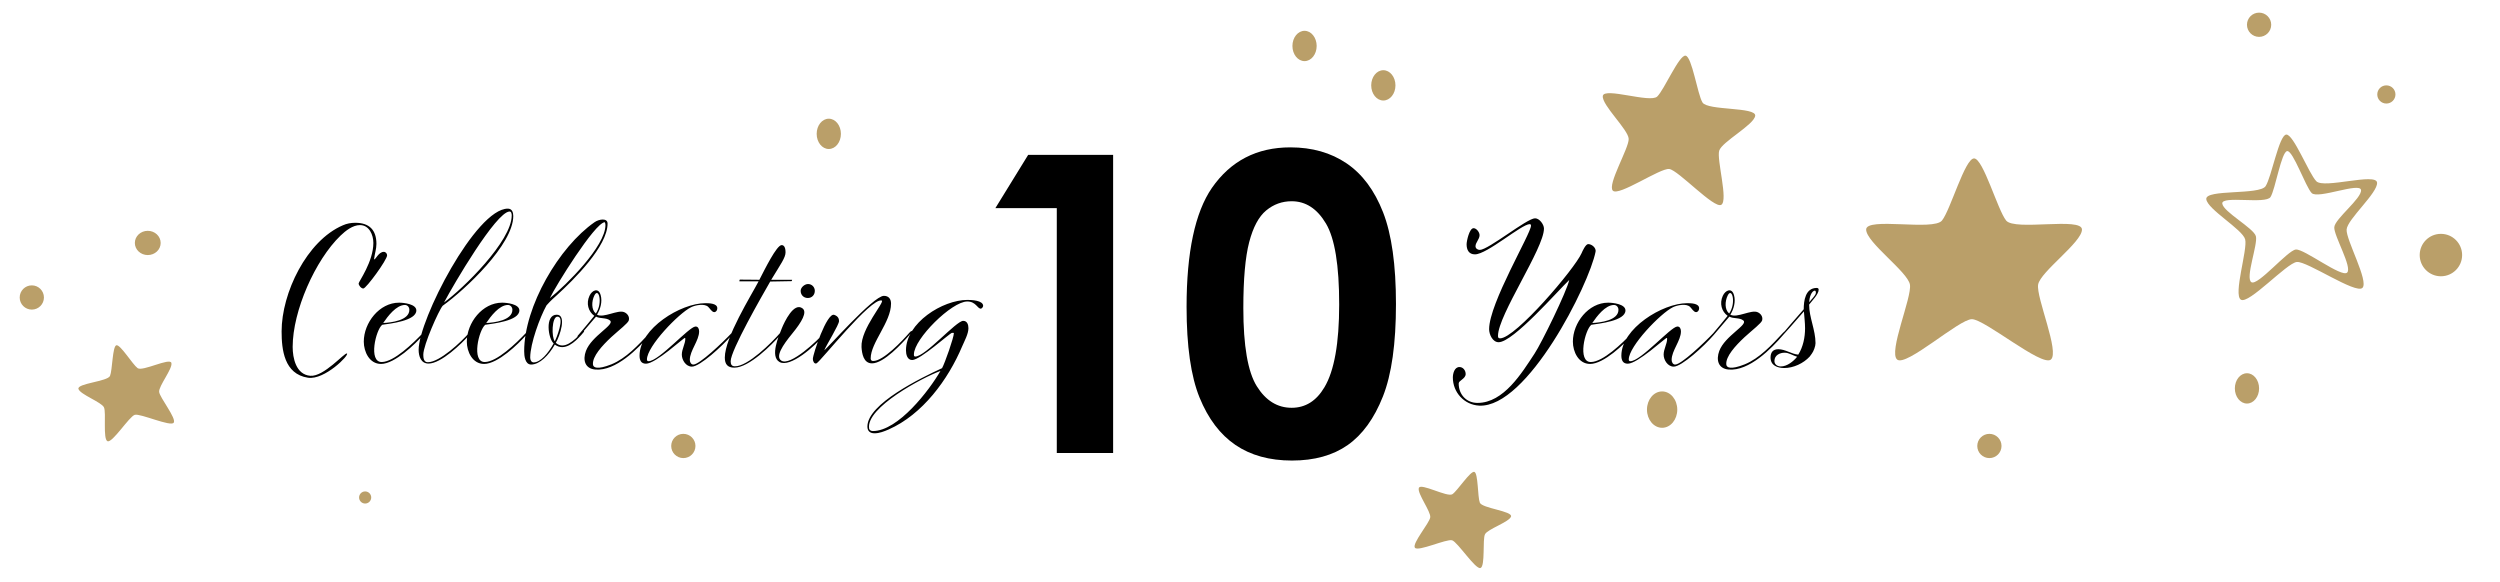
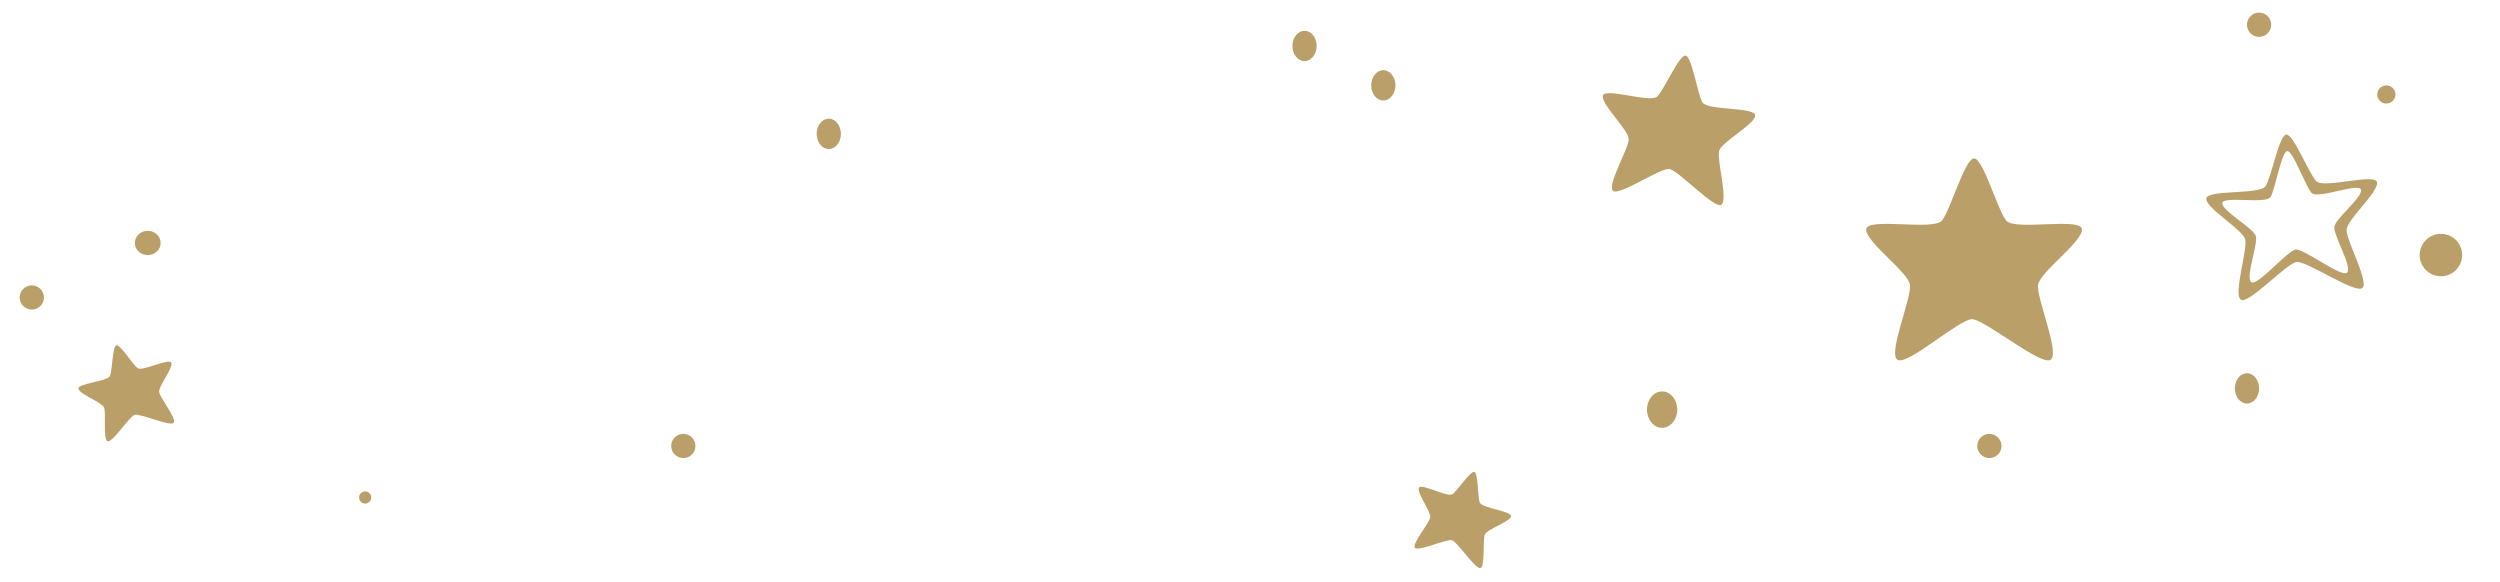
<svg xmlns="http://www.w3.org/2000/svg" version="1.1" id="Layer_1" x="0px" y="0px" viewBox="0 0 825 192" style="enable-background:new 0 0 825 192;" xml:space="preserve">
  <style type="text/css">
	.st0{fill-rule:evenodd;clip-rule:evenodd;fill:#BA9F69;}
</style>
-   <path d="M598.93,95.91c-1.09,0-1.92,2.3-1.86,3.84c0.51-0.83,2.18-2.24,2.18-3.14C599.25,96.36,599.19,95.91,598.93,95.91z   M588.95,116.39c-1.6,0-3.39,0.83-3.39,2.75c0,1.09,0.96,1.79,2.11,1.79c2.05,0,4.16-1.67,5.38-3.2  C591.7,117.35,590.36,116.39,588.95,116.39z M597.01,100.52c0,4.22,2.11,8.38,2.11,12.73c0,1.03-0.64,2.69-1.22,3.46l-0.7,0.96  c-2.05,2.24-5.38,3.78-8.38,3.78c-2.24,0-4.54-0.83-4.54-3.46c0-1.66,0.77-2.75,2.56-2.75c2.3,0,4.35,1.6,6.59,1.79  c1.6-2.56,2.24-5.7,2.24-8.7c0-1.86-0.25-3.71-0.38-5.57c-1.15,1.28-7.94,9.28-8.38,9.22c0.13-0.7,7.49-8.89,8.32-9.92  c0-2.75,0.51-7.04,4.29-7.04c0.39,0,0.64,0.19,0.64,0.58C600.15,97.13,597.91,99.3,597.01,100.52z M570.11,97.57  c-0.89,1.86-1.02,4.61,0.51,5.89C573.05,99.94,571.52,94.57,570.11,97.57z M588.41,110.56c-3.84,4.48-11.2,11.97-17.98,11.39  c-3.46-0.32-4.16-3.2-3.07-6.14c1.86-4.99,9.66-8.64,7.94-10.05c-1.22-1.03-3.33-0.51-4.61-1.28c0,0-4.61,5.44-5.18,6.08  c-0.45,0.45-0.7,0.64-0.83,0.64c-0.06,0-0.13-0.13-0.13-0.19c0-0.13,0.19-0.32,0.96-1.22c1.47-1.79,3.01-3.52,4.61-5.57  c-1.98-1.41-2.75-4.1-1.6-6.59c0.83-1.86,3.01-2.88,3.71-0.19c0.58,2.05-0.06,4.54-1.22,6.4c2.18,1.22,6.85-1.73,8.96-0.83  c0.96,0.38,1.86,1.41,1.54,2.69c-0.26,0.96-3.01,3.01-5.82,5.57c-3.07,2.88-6.21,6.34-6.02,8.96c0.06,1.09,1.41,1.86,6.08,0  c4.86-1.98,8.89-6.34,12.67-10.43c0.45-0.45,0.7-0.64,0.83-0.64c0.06,0,0.13,0.13,0.13,0.19  C589.37,109.48,589.18,109.67,588.41,110.56z M565.51,110.56c-3.14,3.65-10.56,10.43-13.18,10.43c-1.98,0-3.33-2.17-3.33-3.97  c0-1.79,1.15-3.58,1.15-5.19c0-0.06,0-0.32-0.13-0.32c-0.51,0-9.6,8.51-12.86,8.51c-1.66,0-2.11-1.22-2.11-2.69  c0-8.89,13.57-17.28,21.69-17.28c1.15,0,3.97,0,3.97,1.67c0,0.64-0.38,1.28-1.02,1.28c-0.77,0-1.47-1.28-1.98-1.73  c-1.15-1.15-4.16-0.64-5.69,0.13c-4.03,1.98-14.53,12.86-14.53,17.22c0,0.32,0.13,0.58,0.51,0.58c3.46,0,13.31-11.33,15.49-11.45  c0.9-0.06,1.22,0.83,1.22,1.6c0,3.07-3.07,6.34-3.07,9.41c0,0.7,0.39,1.54,1.15,1.54c1.98,0.06,9.73-7.3,12.73-10.5  c0.45-0.45,0.7-0.64,0.83-0.64c0.06,0,0.13,0.13,0.13,0.19C566.47,109.48,566.27,109.67,565.51,110.56z M534.09,102.24  c0-0.83-0.58-1.6-1.47-1.6c-2.88,0-5.69,3.78-7.17,5.95C528.01,106.47,534.09,105.77,534.09,102.24z M538.63,110.56  c-2.62,3.01-9.41,9.54-13.89,9.54c-3.84,0-5.69-4.03-5.69-7.36c0-6.21,5.12-12.86,11.65-12.86c1.54,0,5.7,0.45,5.7,2.56  c0,3.46-8.7,4.35-11.26,4.74c-2.11,1.66-4.67,12.35-0.13,12.29c3.97-0.06,10.24-6.08,13.63-9.66c0.45-0.45,0.7-0.7,0.83-0.7  c0.06,0,0.13,0.13,0.13,0.19C539.59,109.41,539.4,109.6,538.63,110.56z M526.54,83.05c-2.11,10.82-22.53,51.58-38.4,50.81  c-4.99-0.26-8.7-4.42-8.7-9.28c0-1.28,0.51-3.46,2.18-3.46c1.22,0,2.05,1.15,2.05,2.3c0,1.6-2.3,2.11-2.3,3.14  c0,3.65,2.56,6.4,6.21,6.4c8.64,0,14.65-9.92,18.81-16.25c2.3-3.46,10.69-20.61,11.46-24.32c-3.84,3.65-18.5,20.54-23.3,20.54  c-1.98,0-3.14-2.56-3.14-4.29c0-8.58,13.82-31.55,13.82-34.17c0-0.26-0.13-0.51-0.39-0.51c-2.75,0-14.08,9.98-18.11,9.98  c-2.05,0-2.75-1.54-2.75-3.33c0-1.02,0.9-5.31,2.3-5.31c0.96,0,1.98,1.34,1.98,2.3c0,1.34-1.34,2.43-1.34,3.65  c0,0.7,0.64,1.22,1.41,1.22c2.81,0,15.55-10.43,18.24-10.43c1.47,0,2.94,2.05,2.94,3.39c0,6.53-15.17,28.54-15.17,35.39  c0,0.58,0.13,0.83,0.7,0.83c5.06,0,24.58-22.91,26.88-28.09c0.26-0.64,1.34-3.01,2.18-3.01C525.32,80.55,526.79,81.83,526.54,83.05z   M286.8,141.35c0.06,0.58,0.64,0.9,1.22,0.9c8.39,0,18.69-13.5,22.33-19.84C304.34,124.64,285.78,134.5,286.8,141.35z   M323.67,101.86c-1.15,0-1.6-2.37-4.48-2.37c-5.12,0-17.6,12.35-17.6,17.47c0,0.32,0,0.7,0.45,0.7c3.33,0,13.5-11.78,15.81-11.78  c1.34,0,1.73,1.28,1.73,2.43c0,1.86-1.28,4.16-2.05,5.95c-4.67,11.07-13.12,22.53-24.25,27.45c-1.47,0.64-3.07,1.28-4.67,1.28  c-1.53,0-2.37-0.77-2.37-2.24c0-7.49,17.73-16.06,24.64-19.26c0.9-1.6,3.9-10.11,3.9-11.58c0-0.13-0.58,0-0.64-0.06  c-0.7,0.06-10.43,8.96-13.12,8.96c-1.66,0-2.05-1.92-2.05-3.2c0-9.03,12.03-16.64,20.29-16.64c1.28,0,5.18,0.13,5.18,1.98  C324.43,101.29,323.99,101.86,323.67,101.86z M299.98,110.69c-2.3,2.62-8.32,9.22-12.22,9.22c-2.82,0-3.33-3.26-3.46-5.38  c-0.32-6.01,7.87-15.04,6.66-15.36c-3.58-0.96-20.22,20.16-21.5,20.73c-0.7,0.32-1.22-0.64-1.22-1.41c0-1.66,4.61-15.36,7.04-14.59  c1.34,0.45,1.6,1.34,1.6,2.05c0,1.22-4.1,7.81-4.86,9.6c0.51,0,16.13-17.92,19.65-17.92c1.6,0,2.37,1.03,2.37,2.56  c0,6.14-6.72,12.86-6.72,18.11c0,0.45,0.25,0.83,0.77,0.83c3.33,0.13,9.86-6.85,11.9-9.22c0.39-0.45,0.7-0.7,0.83-0.7  c0.06,0,0.13,0.13,0.13,0.19C300.94,109.54,300.75,109.73,299.98,110.69z M266.59,98.34c-1.41,0-2.37-1.02-2.37-2.37  c0-1.15,1.34-2.24,2.43-2.24c1.28,0,2.24,1.03,2.24,2.24C268.89,97.32,267.93,98.34,266.59,98.34z M271.96,110.56  c-3.14,3.78-11.2,10.88-14.72,8.9c-3.26-1.86-0.19-8.7,0.77-11.14c0.83-2.05,3.97-8.77,6.85-6.53c1.54,1.22-0.19,4.35-3.39,8.25  c-3.26,3.97-5.63,7.62-3.65,8.96c2.94,1.98,12.16-6.78,14.14-9.15c0.26-0.25,0.77-0.89,0.9-0.77  C273.18,109.35,272.41,110.05,271.96,110.56z M261.4,92.33l-0.13,0.45l-7.1,0.13c-2.75,4.8-13.05,22.72-13.05,26.3  c0,1.03,0.32,1.67,1.41,1.67c4.22,0.06,12.09-7.75,14.97-11.07c0.38-0.45,0.7-0.7,0.83-0.7c0.06,0,0.13,0.13,0.13,0.19  c0,0.13-0.19,0.32-0.96,1.28c-2.75,3.14-10.3,10.75-15.17,10.75c-2.24,0-3.14-1.15-3.14-3.33c0-6.59,8.7-20.48,11.14-25.15h-6.27  H244c0-0.25,0-0.32,0.13-0.58c3.2,0.06,4.29,0,6.46,0.06c1.79-3.45,5.7-11.45,7.36-11.45c1.09,0,1.28,1.47,1.28,2.37  c0,1.79-1.6,3.9-4.74,9.09C256.92,92.33,258.97,92.33,261.4,92.33z M241.51,110.56c-3.14,3.65-10.56,10.43-13.18,10.43  c-1.98,0-3.33-2.17-3.33-3.97c0-1.79,1.15-3.58,1.15-5.19c0-0.06,0-0.32-0.13-0.32c-0.51,0-9.6,8.51-12.86,8.51  c-1.66,0-2.11-1.22-2.11-2.69c0-8.89,13.57-17.28,21.69-17.28c1.15,0,3.97,0,3.97,1.67c0,0.64-0.38,1.28-1.02,1.28  c-0.77,0-1.47-1.28-1.98-1.73c-1.15-1.15-4.16-0.64-5.69,0.13c-4.03,1.98-14.53,12.86-14.53,17.22c0,0.32,0.13,0.58,0.51,0.58  c3.46,0,13.31-11.33,15.49-11.45c0.9-0.06,1.22,0.83,1.22,1.6c0,3.07-3.07,6.34-3.07,9.41c0,0.7,0.39,1.54,1.15,1.54  c1.98,0.06,9.73-7.3,12.74-10.5c0.45-0.45,0.7-0.64,0.83-0.64c0.06,0,0.13,0.13,0.13,0.19  C242.46,109.48,242.27,109.67,241.51,110.56z M196.11,97.57c-0.89,1.86-1.02,4.61,0.51,5.89C199.05,99.94,197.52,94.57,196.11,97.57  z M214.41,110.56c-3.84,4.48-11.2,11.97-17.98,11.39c-3.46-0.32-4.16-3.2-3.07-6.14c1.86-4.99,9.66-8.64,7.94-10.05  c-1.22-1.03-3.33-0.51-4.61-1.28c0,0-4.61,5.44-5.18,6.08c-0.45,0.45-0.7,0.64-0.83,0.64c-0.06,0-0.13-0.13-0.13-0.19  c0-0.13,0.19-0.32,0.96-1.22c1.47-1.79,3.01-3.52,4.61-5.57c-1.98-1.41-2.75-4.1-1.6-6.59c0.83-1.86,3.01-2.88,3.71-0.19  c0.58,2.05-0.06,4.54-1.22,6.4c2.18,1.22,6.85-1.73,8.96-0.83c0.96,0.38,1.86,1.41,1.54,2.69c-0.26,0.96-3.01,3.01-5.82,5.57  c-3.07,2.88-6.21,6.34-6.02,8.96c0.06,1.09,1.41,1.86,6.08,0c4.86-1.98,8.89-6.34,12.67-10.43c0.45-0.45,0.7-0.64,0.83-0.64  c0.06,0,0.13,0.13,0.13,0.19C215.37,109.48,215.18,109.67,214.41,110.56z M199.55,73.32c-3.33,0.32-16.25,21.12-18.11,25.09  c5.44-4.35,18.36-17.15,18.36-24.13C199.8,74.02,199.74,73.58,199.55,73.32z M183.93,104.49c-1.86,0.06-1.98,6.91-0.83,8.13  C183.42,112.04,186.62,104.42,183.93,104.49z M183.74,97.44c-0.83,0.77-1.86,1.6-3.39,3.33c-2.17,3.9-5.38,12.61-5.38,17.22  c0,0.77,0.32,1.6,1.15,1.6c2.24,0,4.8-3.01,6.59-6.27c-1.79-1.47-3.01-9.47,1.02-9.47c3.39,0,1.02,7.1-0.32,9.28  c2.75,2.5,6.14-0.89,8.38-3.2c0.45-0.45,0.7-0.77,0.83-0.77c0.06,0,0.13,0.13,0.13,0.19c0,0.13-0.19,0.32-0.96,1.22  c-1.98,2.18-5.38,5.57-8.7,3.14c-1.98,3.52-4.99,6.59-7.81,6.59c-2.05,0-2.3-2.94-2.3-4.42c0-14.78,11.52-34.43,23.23-42.56  c1.47-1.02,4.29-1.47,4.29,0.45C200.51,81.25,189.43,92.26,183.74,97.44z M169.09,102.24c0-0.83-0.58-1.6-1.47-1.6  c-2.88,0-5.7,3.78-7.17,5.95C163.01,106.47,169.09,105.77,169.09,102.24z M173.64,110.56c-2.62,3.01-9.41,9.54-13.89,9.54  c-3.84,0-5.7-4.03-5.7-7.36c0-6.21,5.12-12.86,11.65-12.86c1.53,0,5.69,0.45,5.69,2.56c0,3.46-8.7,4.35-11.26,4.74  c-2.11,1.66-4.67,12.35-0.13,12.29c3.97-0.06,10.24-6.08,13.63-9.66c0.45-0.45,0.7-0.7,0.83-0.7c0.06,0,0.13,0.13,0.13,0.19  C174.59,109.41,174.4,109.6,173.64,110.56z M168.11,69.8c-4.48,0.25-18.5,24.19-21.57,30.01c6.27-4.54,22.33-20.22,22.33-28.73  C168.87,70.63,168.75,69.74,168.11,69.8z M146.09,100.9c-1.28,1.47-6.4,12.99-6.4,16.13c0,1.02,0.13,2.5,1.47,2.5  c3.9,0.06,11.14-6.78,13.69-9.73c0.39-0.45,0.7-0.64,0.83-0.64c0.06,0,0.13,0.13,0.13,0.19c0,0.13-0.19,0.32-0.96,1.22  c-2.5,2.82-9.28,9.41-13.44,9.41c-2.5,0-3.26-2.43-3.26-4.54c0-9.86,18.88-46.59,29.44-46.59c1.41,0,1.79,1.28,1.79,2.43  C169.39,80.68,153.52,95.59,146.09,100.9z M135.09,102.24c0-0.83-0.58-1.6-1.47-1.6c-2.88,0-5.69,3.78-7.17,5.95  C129.01,106.47,135.09,105.77,135.09,102.24z M139.63,110.56c-2.62,3.01-9.41,9.54-13.89,9.54c-3.84,0-5.69-4.03-5.69-7.36  c0-6.21,5.12-12.86,11.65-12.86c1.54,0,5.69,0.45,5.69,2.56c0,3.46-8.7,4.35-11.26,4.74c-2.11,1.66-4.67,12.35-0.13,12.29  c3.97-0.06,10.24-6.08,13.63-9.66c0.45-0.45,0.7-0.7,0.83-0.7c0.06,0,0.13,0.13,0.13,0.19C140.59,109.41,140.4,109.6,139.63,110.56z   M119.89,95.21c-0.7,0-1.54-1.03-1.54-1.67c0-0.58,4.86-7.17,4.86-13.37c0-2.62-1.34-5.89-4.42-5.89c-2.37,0-4.74,1.86-6.4,3.46  c-8.38,8.06-15.81,24.89-15.81,36.73c0,3.65,1.09,9.15,5.82,9.54c4.48,0.38,11.33-7.74,12.09-7.36c0.9,0.45-7.36,8.83-12.86,8  c-7.87-1.22-8.7-9.28-8.7-15.3c0-12.61,8.26-29.89,20.22-35c1.28-0.58,2.69-0.83,4.1-0.83c4.61,0,6.97,2.37,6.97,6.97  c0,1.73-0.58,3.26-0.77,4.99c0,0.06,0,0.13,0.06,0.13c0.45,0,1.47-2.5,3.14-2.5c0.64,0,1.09,0.58,1.09,1.15  C127.76,85.73,120.85,95.21,119.89,95.21z M437.57,73.77c-2.91-4.91-6.69-7.36-11.32-7.36c-3.16,0-5.96,1.01-8.41,3.04  c-2.45,2.03-4.32,5.52-5.61,10.47c-1.29,4.95-1.93,12.2-1.93,21.74c0,12.44,1.48,21.04,4.44,25.79c2.96,4.75,6.8,7.12,11.51,7.12  c4.54,0,8.14-2.25,10.81-6.76c3.25-5.44,4.87-14.54,4.87-27.29C441.94,87.6,440.49,78.68,437.57,73.77z M456.36,130.84  c-2.88,7.27-6.75,12.61-11.61,16.02c-4.86,3.41-10.99,5.12-18.4,5.12c-7.4,0-13.62-1.72-18.66-5.15  c-5.04-3.43-8.99-8.65-11.84-15.65c-2.85-7-4.28-16.97-4.28-29.9c0-18.06,2.79-31.15,8.36-39.27c6.2-8.92,14.83-13.38,25.89-13.38  c7.18,0,13.37,1.76,18.56,5.28c5.19,3.52,9.21,8.91,12.04,16.16c2.83,7.25,4.25,17.34,4.25,30.27  C460.67,113.4,459.24,123.57,456.36,130.84z M348.74,149.5V68.69h-20.27L339.3,51.1h28.03v98.4H348.74z" />
  <path class="st0" d="M741.5,123.17c2.21,0,4,2.24,4,5c0,2.76-1.79,5-4,5c-2.21,0-4-2.24-4-5  C737.5,125.41,739.29,123.17,741.5,123.17z M656.5,143.17c2.21,0,4,1.79,4,4c0,2.21-1.79,4-4,4c-2.21,0-4-1.79-4-4  C652.5,144.96,654.29,143.17,656.5,143.17z M548.5,129.17c2.76,0,5,2.69,5,6c0,3.31-2.24,6-5,6c-2.76,0-5-2.69-5-6  C543.5,131.85,545.74,129.17,548.5,129.17z M10.5,102.17c-2.21,0-4-1.79-4-4c0-2.21,1.79-4,4-4s4,1.79,4,4  C14.5,100.38,12.71,102.17,10.5,102.17z M48.76,84.17c-2.35,0-4.26-1.79-4.26-4c0-2.21,1.91-4,4.26-4s4.26,1.79,4.26,4  C53.03,82.38,51.12,84.17,48.76,84.17z M57.32,139.5c-1.01,1.4-11.01-3.12-12.83-2.61c-1.82,0.51-7.42,9.39-9.01,8.71  c-1.59-0.68-0.36-9.43-1.17-11.17c-0.81-1.74-7.91-4.27-8.42-6.09c-0.51-1.82,9.64-2.44,10.42-4.3c0.79-1.86,0.79-9.74,2.09-10.1  c1.3-0.36,5.38,6.37,7.02,7.55c1.64,1.18,10.63-3.55,11.14-1.73c0.51,1.82-4.25,7.66-4.04,9.57  C52.74,131.25,58.33,138.1,57.32,139.5z M120.5,166.17c-1.1,0-2-0.9-2-2c0-1.1,0.89-2,2-2c1.1,0,2,0.89,2,2  C122.5,165.27,121.6,166.17,120.5,166.17z M225.5,151.17c-2.21,0-4-1.79-4-4c0-2.21,1.79-4,4-4c2.21,0,4,1.79,4,4  C229.5,149.38,227.71,151.17,225.5,151.17z M273.5,49.17c-2.21,0-4-2.24-4-5c0-2.76,1.79-5,4-5c2.21,0,4,2.24,4,5  C277.5,46.93,275.71,49.17,273.5,49.17z M430.5,20.17c-2.21,0-4-2.24-4-5c0-2.76,1.79-5,4-5c2.21,0,4,2.24,4,5  C434.5,17.93,432.71,20.17,430.5,20.17z M456.5,33.17c-2.21,0-4-2.24-4-5c0-2.76,1.79-5,4-5c2.21,0,4,2.24,4,5  C460.5,30.93,458.71,33.17,456.5,33.17z M490.05,176.31c-0.86,1.71,0.13,10.5-1.48,11.13c-1.61,0.63-7.56-8.58-9.37-9.14  c-1.81-0.56-11.32,3.87-12.29,2.44c-0.97-1.43,4.81-8.12,5.07-10.02c0.26-1.9-4.33-7.87-3.77-9.68c0.56-1.81,9.42,3.17,11.09,2.04  c1.67-1.13,5.94-7.75,7.23-7.36c1.29,0.4,1.07,8.27,1.81,10.15c0.74,1.88,10.86,2.78,10.3,4.59  C498.07,172.26,490.91,174.59,490.05,176.31z M567.34,49.72c-0.89,2.92,3.04,16.43,0.69,17.86c-2.35,1.43-14.18-11.42-17.17-11.81  c-2.99-0.39-16.71,9.13-18.62,7.15c-1.91-1.98,5.34-14.04,5.23-17.09c-0.11-3.05-8.93-11.18-8.54-14.16  c0.39-2.98,15.63,2.42,17.95,0.19c2.32-2.23,7.22-13.77,9.35-13.49c2.13,0.28,3.92,12.69,5.59,15.44c1.67,2.75,17.79,1.42,17.4,4.4  C578.83,41.2,568.23,46.79,567.34,49.72z M672.58,93.92c-0.7,4.23,7.21,22.33,4.19,24.75c-3.02,2.41-21.82-13.34-26.05-13.34  s-21.63,15.75-24.64,13.34c-3.02-2.41,4.9-20.52,4.2-24.75c-0.71-4.23-14.45-13.95-14.45-18.17s22.21,0.55,25.03-2.98  c2.82-3.52,7.56-20.49,10.58-20.49c3.02,0,7.76,16.96,10.58,20.49c2.82,3.53,25.03-1.24,25.03,2.98S673.28,89.69,672.58,93.92z   M745.5,12.17c-2.21,0-4-1.79-4-4c0-2.21,1.79-4,4-4c2.21,0,4,1.79,4,4C749.5,10.38,747.71,12.17,745.5,12.17z M779.14,62.73  c-0.26-2.72-14.25,3.07-16.28,0.98c-2.03-2.09-6.14-14.04-8.08-13.85c-1.94,0.19-3.93,12.72-5.52,15.17  c-1.59,2.44-16.17-0.57-15.91,2.14c0.27,2.72,10.38,8.11,11.09,10.78c0.72,2.68-3.58,13.81-1.49,15.17  c2.09,1.37,11.96-10.51,14.68-10.78c2.72-0.26,15.12,9.36,16.92,7.62c1.79-1.74-4.43-12.22-4.24-14.98  C770.5,72.22,779.41,65.45,779.14,62.73z M779.6,95c-2.2,2.14-18.29-8.88-21.64-8.55c-3.35,0.33-15.91,14.12-18.48,12.44  c-2.57-1.68,2.3-16.61,1.42-19.91c-0.88-3.3-12.51-9.93-12.83-13.27c-0.32-3.35,17.62-1.27,19.58-4.28  c1.96-3.01,4.41-16.79,6.8-17.02c2.39-0.23,7.44,12.83,9.94,15.4c2.5,2.57,19.72-2.9,20.04,0.44c0.33,3.34-9.81,12.09-10.05,15.49  C774.15,79.14,781.8,92.86,779.6,95z M787.5,34.17c-1.66,0-3-1.34-3-3c0-1.66,1.34-3,3-3c1.66,0,3,1.34,3,3  C790.5,32.82,789.16,34.17,787.5,34.17z M805.5,91.17c-3.87,0-7-3.14-7-7c0-3.87,3.13-7,7-7c3.87,0,7,3.13,7,7  C812.5,88.03,809.37,91.17,805.5,91.17z" />
</svg>